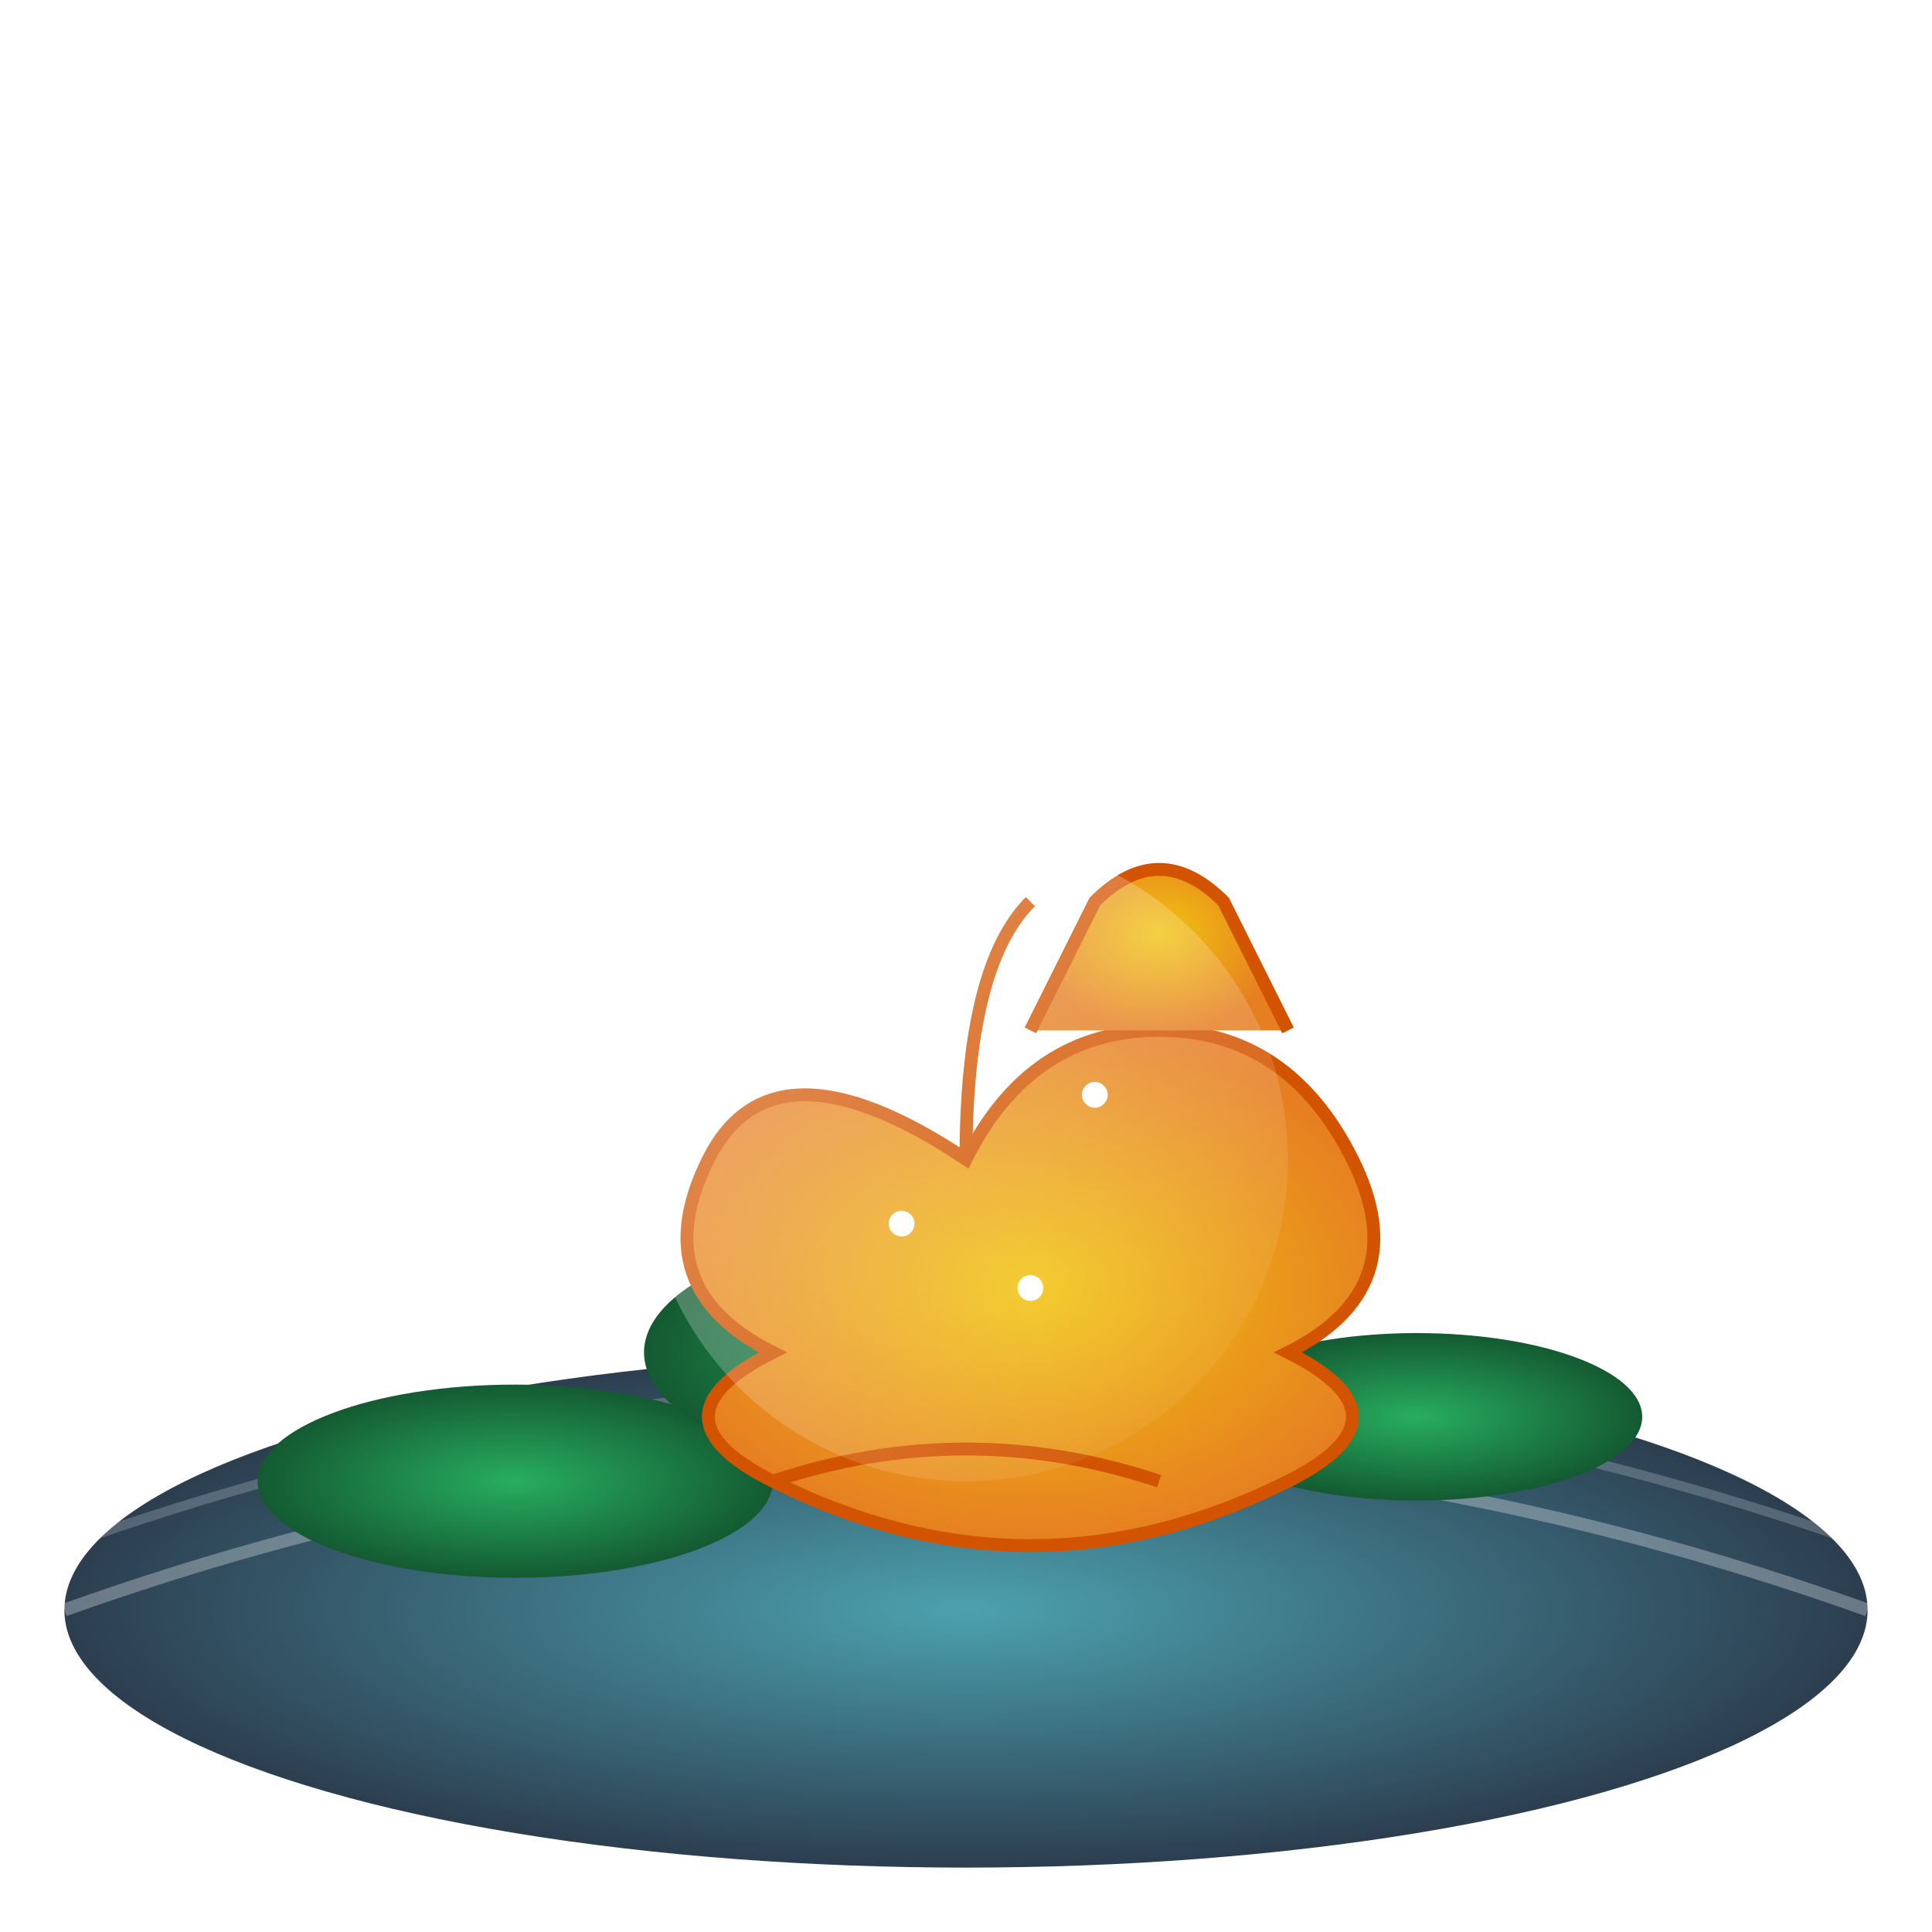
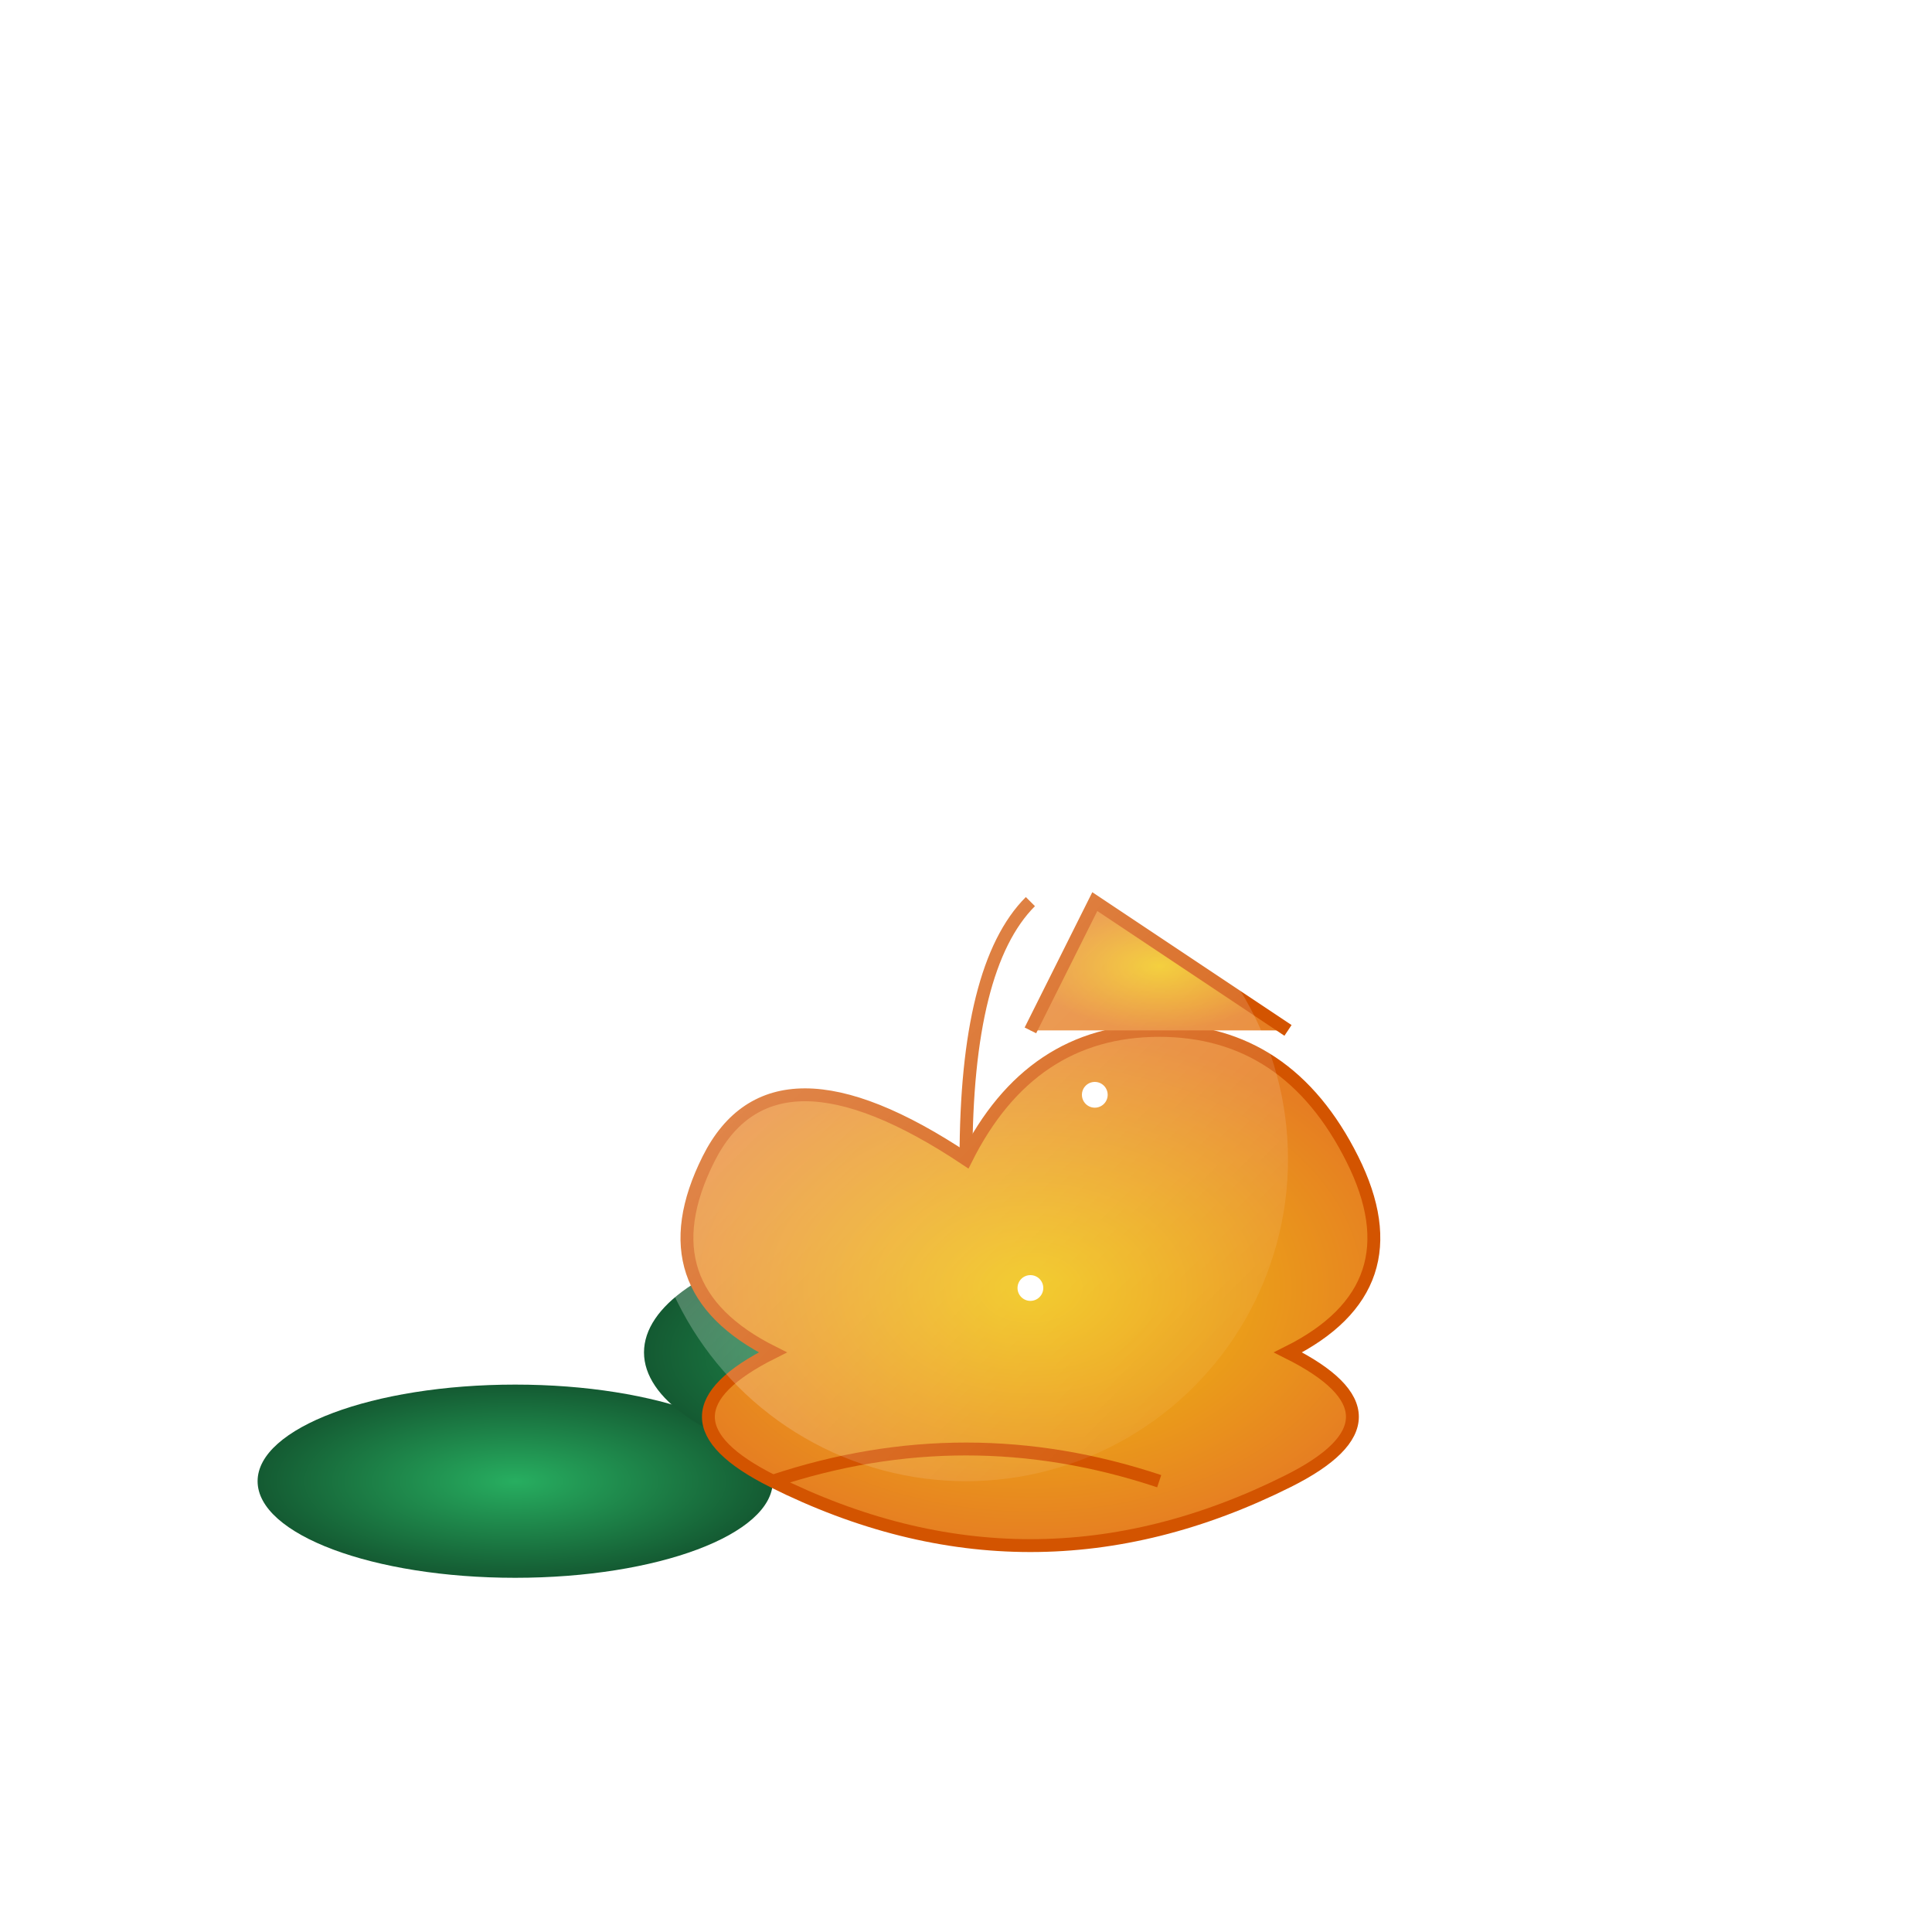
<svg xmlns="http://www.w3.org/2000/svg" viewBox="0 0 300 300">
  <defs>
    <radialGradient id="pondGradient" cx="50%" cy="50%" r="50%">
      <stop offset="0%" stop-color="#4CA1AF" />
      <stop offset="100%" stop-color="#2C3E50" />
    </radialGradient>
    <radialGradient id="lilyPadGradient" cx="50%" cy="50%" r="50%">
      <stop offset="0%" stop-color="#27AE60" />
      <stop offset="100%" stop-color="#145A32" />
    </radialGradient>
    <radialGradient id="teapotGradient" cx="50%" cy="50%" r="50%">
      <stop offset="0%" stop-color="#F1C40F" />
      <stop offset="100%" stop-color="#E67E22" />
    </radialGradient>
    <linearGradient id="glowGradient" x1="0%" y1="0%" x2="100%" y2="100%">
      <stop offset="0%" stop-color="rgba(255,255,255,0.8)" />
      <stop offset="100%" stop-color="rgba(255,255,255,0)" />
    </linearGradient>
    <filter id="sparkle">
      <feGaussianBlur in="SourceGraphic" stdDeviation="2" result="blur" />
      <feMerge>
        <feMergeNode in="blur" />
        <feMergeNode in="SourceGraphic" />
      </feMerge>
    </filter>
  </defs>
-   <ellipse cx="150" cy="250" rx="140" ry="40" fill="url(#pondGradient)" />
  <g>
    <path d="M10 250 Q150 200 290 250" stroke="rgba(255,255,255,0.3)" stroke-width="2" fill="none" />
    <path d="M10 240 Q150 190 290 240" stroke="rgba(255,255,255,0.2)" stroke-width="1.5" fill="none" />
    <path d="M10 230 Q150 180 290 230" stroke="rgba(255,255,255,0.1)" stroke-width="1" fill="none" />
  </g>
  <g>
    <ellipse cx="80" cy="230" rx="40" ry="15" fill="url(#lilyPadGradient)" />
-     <ellipse cx="220" cy="220" rx="35" ry="13" fill="url(#lilyPadGradient)" />
    <ellipse cx="150" cy="210" rx="50" ry="20" fill="url(#lilyPadGradient)" />
  </g>
  <g>
    <path d="M150 180 Q160 160 180 160 Q200 160 210 180 Q220 200 200 210 Q220 220 200 230 Q180 240 160 240 Q140 240 120 230 Q100 220 120 210 Q100 200 110 180 Q120 160 150 180 Z" fill="url(#teapotGradient)" stroke="#D35400" stroke-width="2" />
-     <path d="M160 160 L170 140 Q180 130 190 140 L200 160" fill="url(#teapotGradient)" stroke="#D35400" stroke-width="2" />
+     <path d="M160 160 L170 140 L200 160" fill="url(#teapotGradient)" stroke="#D35400" stroke-width="2" />
    <path d="M120 230 Q150 220 180 230" stroke="#D35400" stroke-width="2" fill="none" />
    <path d="M150 180 Q150 150 160 140" stroke="#D35400" stroke-width="2" fill="none" />
  </g>
  <circle cx="150" cy="180" r="50" fill="url(#glowGradient)" opacity="0.5" />
  <g filter="url(#sparkle)">
    <circle cx="130" cy="160" r="2" fill="#FFF" />
    <circle cx="170" cy="170" r="2" fill="#FFF" />
    <circle cx="160" cy="200" r="2" fill="#FFF" />
-     <circle cx="140" cy="190" r="2" fill="#FFF" />
  </g>
</svg>